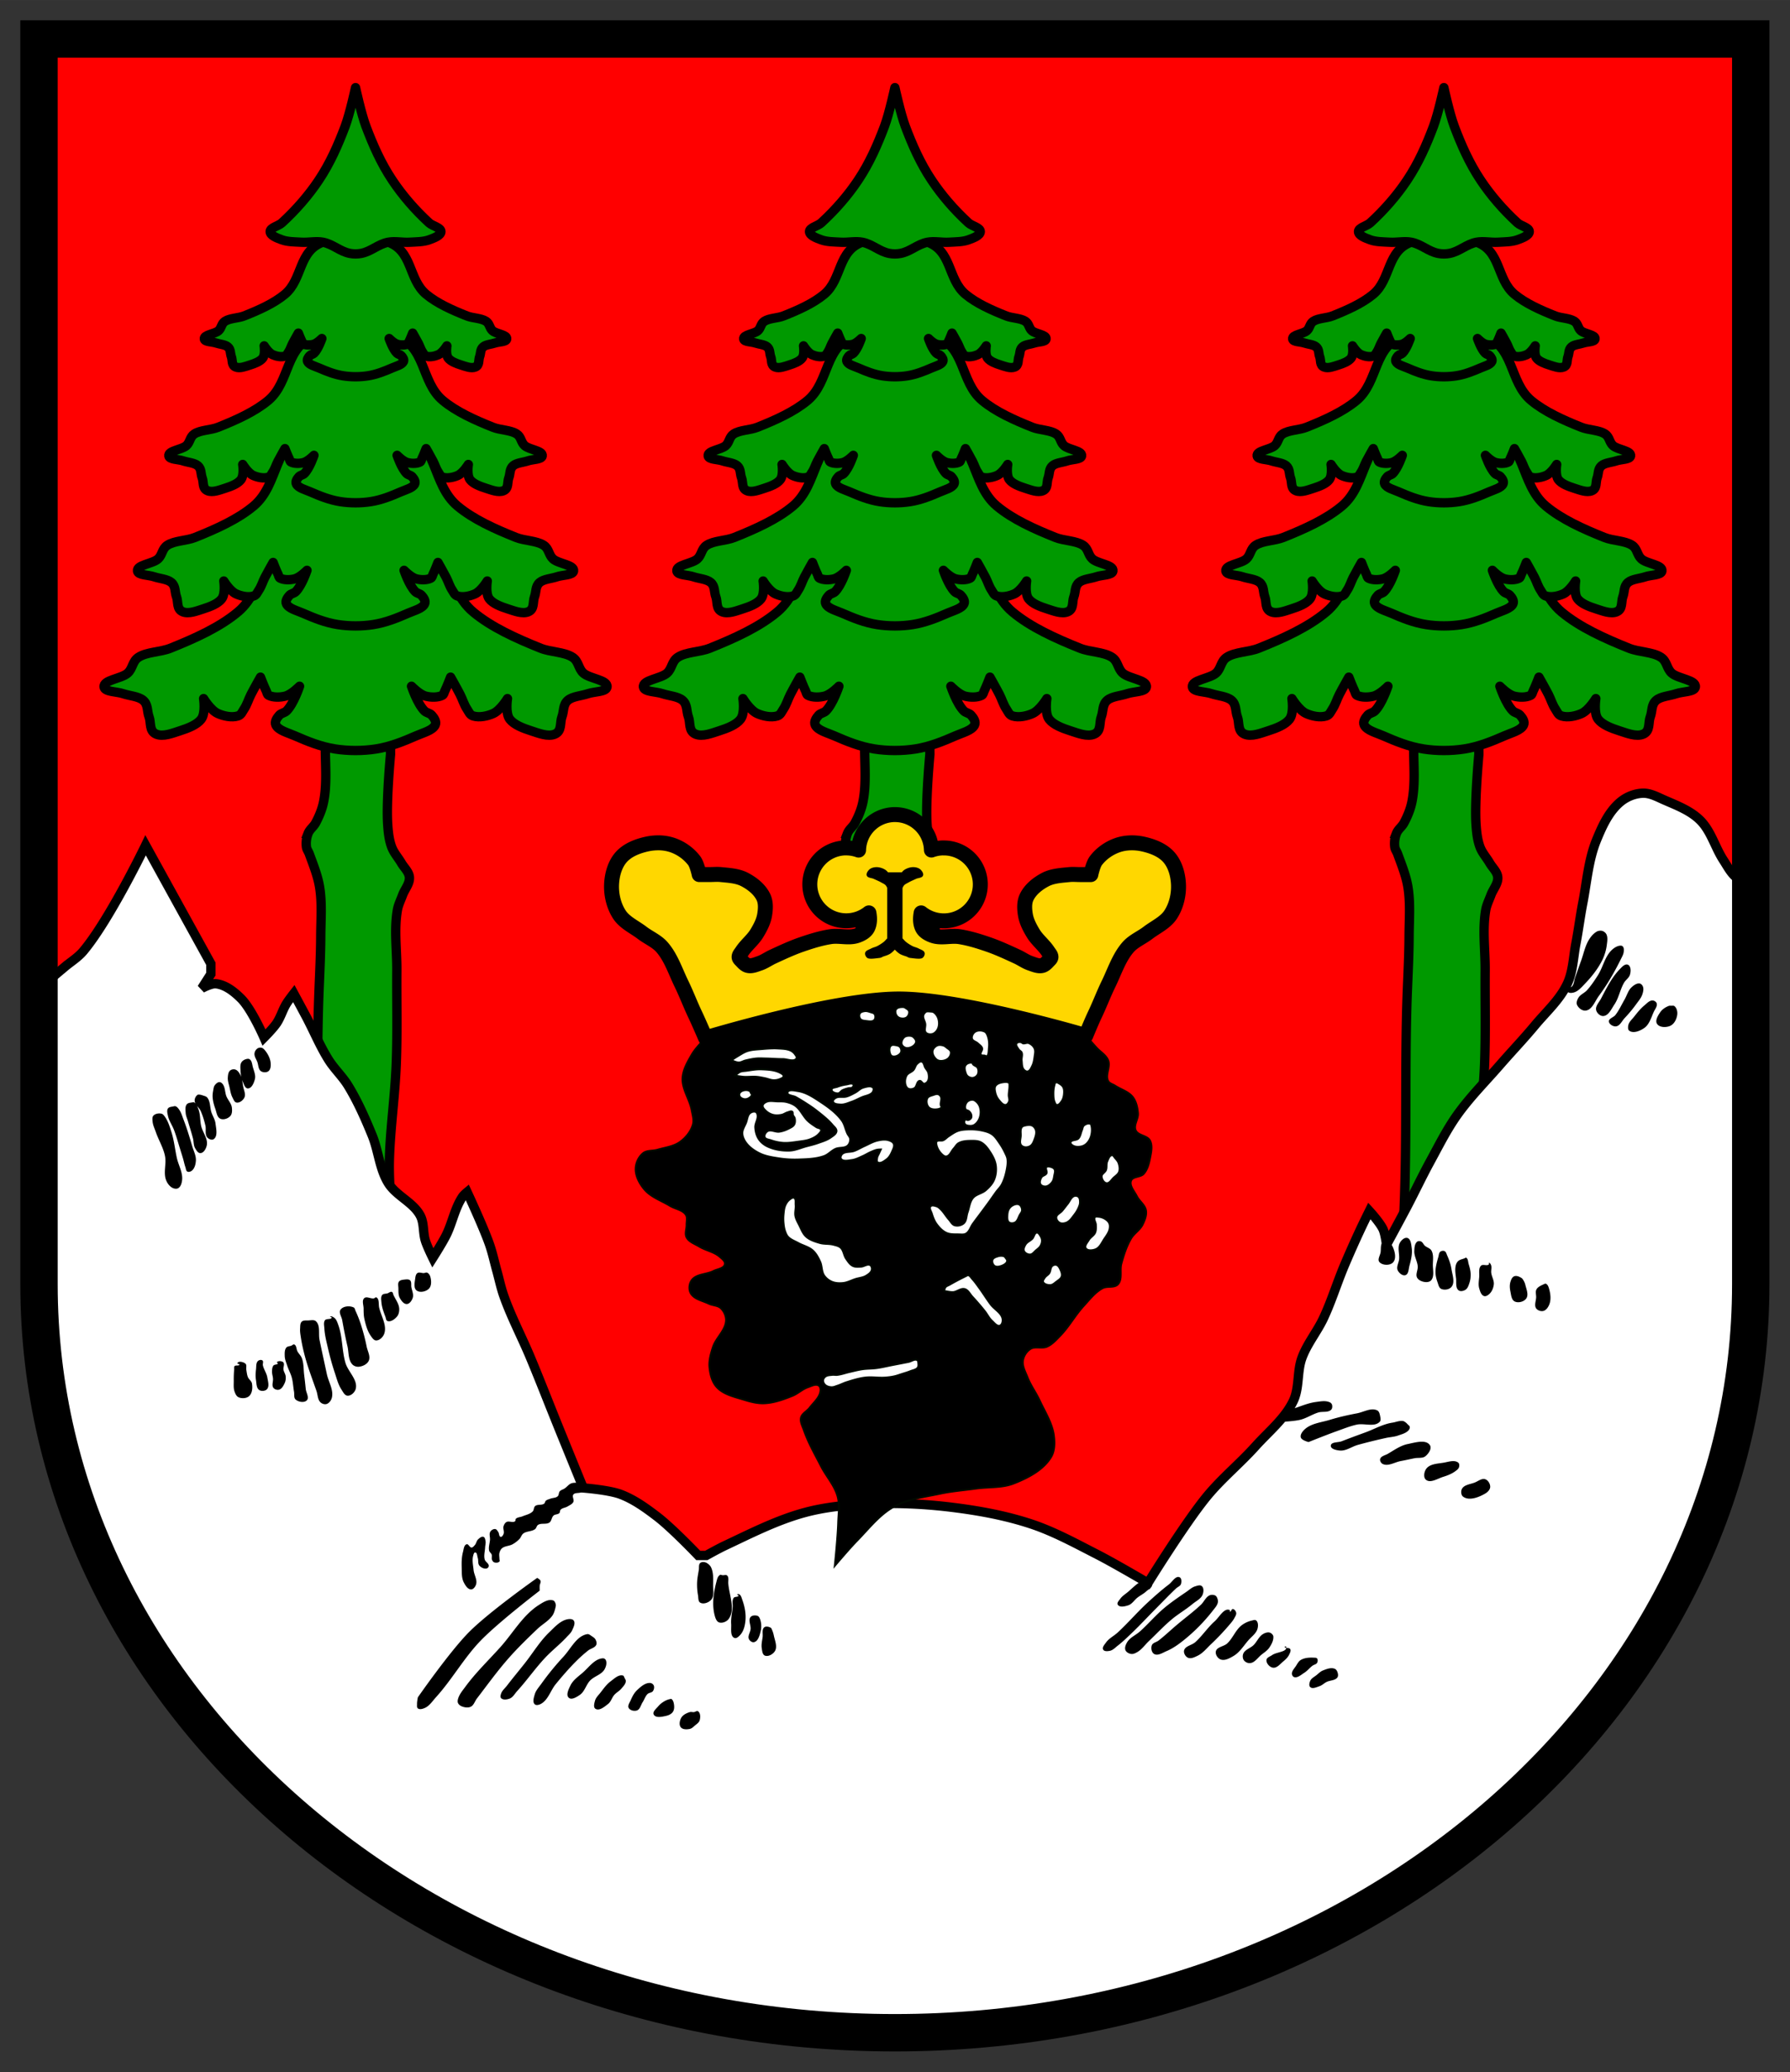
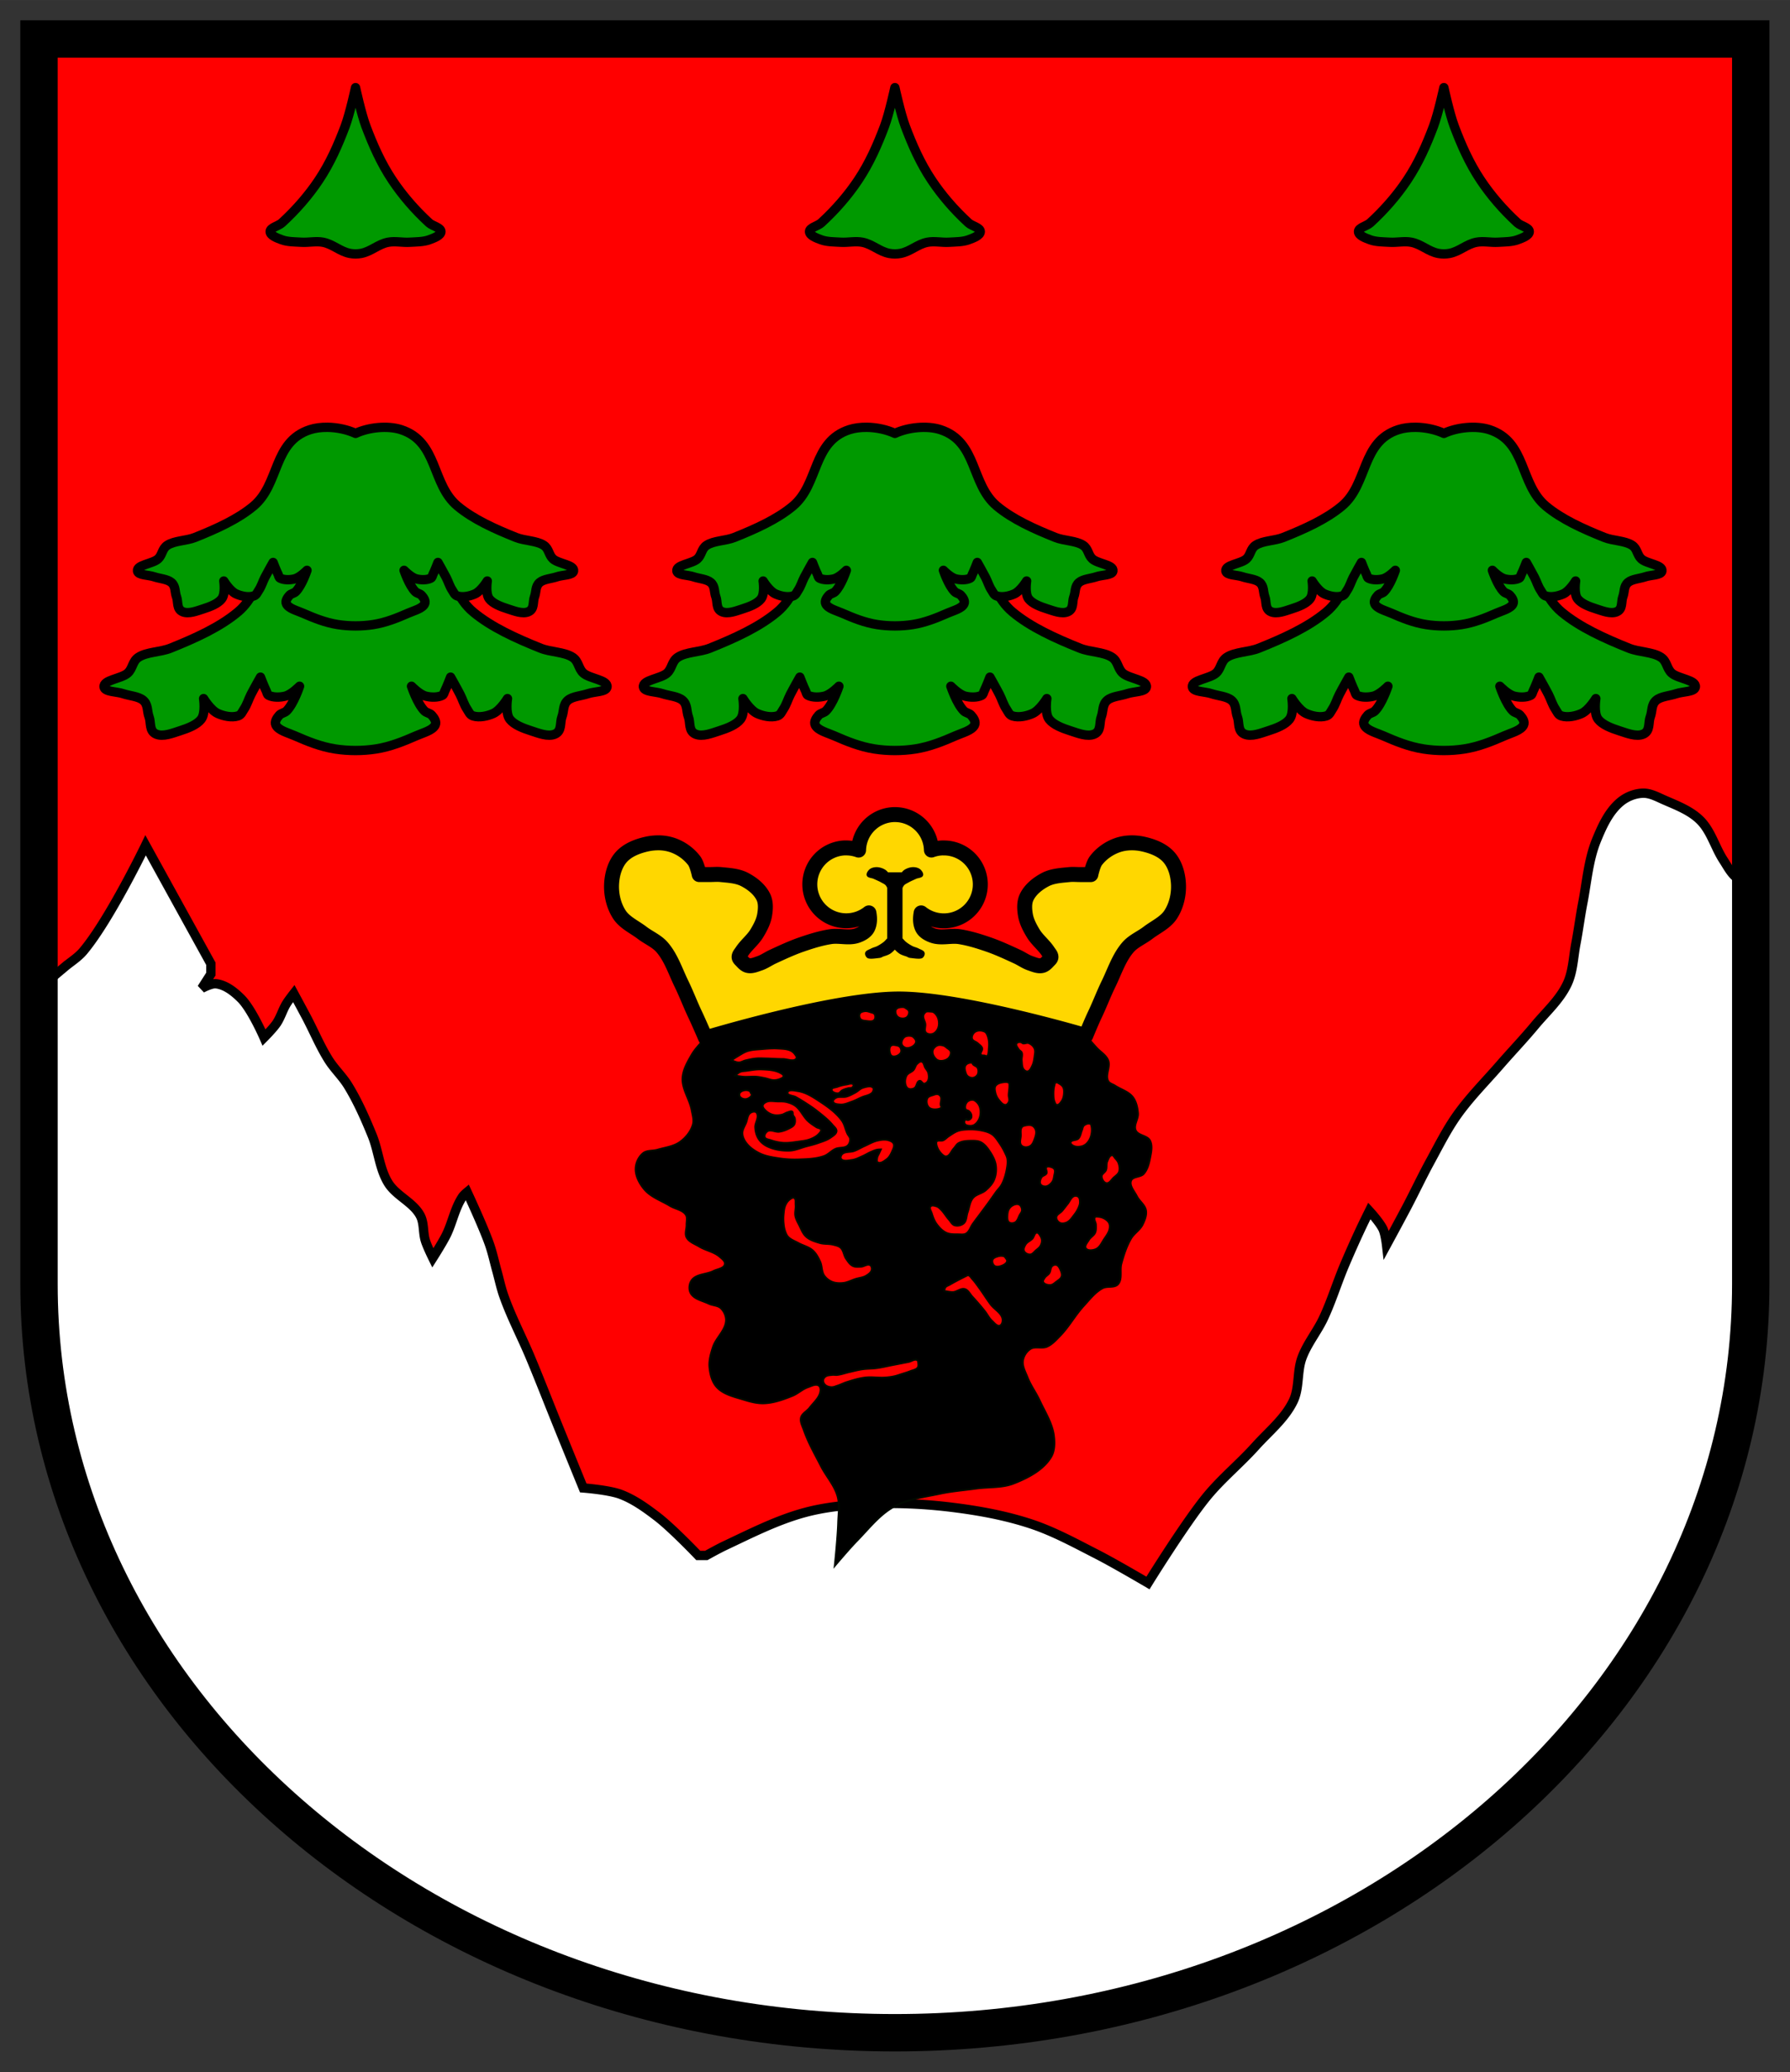
<svg xmlns="http://www.w3.org/2000/svg" xmlns:xlink="http://www.w3.org/1999/xlink" width="440.703" height="510" viewBox="0 0 116.604 134.938">
  <rect x="0" y="0" width="116.604" height="134.938" fill="#333333" stroke="none" />
  <path d="M2.646 2.646v176.292c0 58.525 54.265 105.964 121.201 105.964 66.939 0 121.202-47.439 121.202-105.964V2.646H2.643" fill="red" style="stroke-width:.265" transform="translate(1.324 1.322) scale(.46)" />
  <g transform="translate(1.324 1.322) scale(.46)">
    <g id="a">
-       <path d="M119.246 87.227c-2.31 4.643.35 10.369.324 15.555-.013 2.62.269 5.288-.243 7.858-.208 1.048-.628 2.057-1.134 2.998-.284.528-.834.9-1.053 1.459a3.948 3.948 0 0 0-.244 1.944c.048.348.286.642.406.972.559 1.542 1.193 3.08 1.458 4.7.375 2.292.172 4.644.162 6.967-.015 3.35-.232 6.697-.324 10.046-.327 11.854.181 23.748-.81 35.567-.235 2.801-2.42 5.805-1.216 8.345.54 1.138 1.987 1.82 3.24 1.945 2.398.237 5.19-.644 6.806-2.43 2.035-2.25 1.84-5.82 2.188-8.832.5-4.32-.291-8.697-.162-13.044.134-4.519.796-9.011.972-13.53.172-4.399.047-8.803.081-13.206.023-2.863-.407-5.767.081-8.588.127-.732.474-1.409.73-2.106.309-.843 1.035-1.616.972-2.512-.055-.771-.744-1.357-1.134-2.025-.446-.764-1.067-1.44-1.378-2.269-.385-1.026-.494-2.146-.567-3.24-.218-3.29.405-9.885.405-9.885l-.162-17.986s-2.868-1.78-4.456-1.701c-.965.048-1.766.796-2.592 1.296-.827.502-1.919.836-2.35 1.701z" style="fill:#090;stroke:#000;stroke-width:1.323" />
      <path d="M119.252 70.864c-1.008-.012-1.982.11-2.828.384-6.104 1.974-4.928 8.91-9.232 12.513-2.576 2.157-6.071 3.735-9.562 5.134-1.413.567-3.345.508-4.53 1.288-.854.563-.79 1.577-1.506 2.227-.893.811-3.53.972-3.354 1.987.12.691 1.781.625 2.681.93.946.319 2.185.372 2.853.937.732.621.535 1.562.833 2.337.316.822-.027 2.014 1.016 2.457.974.414 2.318-.138 3.355-.47 1.16-.369 2.406-.855 3.011-1.637.667-.86.343-2.925.343-2.925s.995 1.645 2.008 2.106c.808.368 1.97.624 2.853.35.482-.15.62-.597.845-.93.452-.668.647-1.41 1.004-2.106.423-.825 1.347-2.457 1.347-2.457s.508 1.335.832 1.987c.099.198.088.465.33.589.635.322 1.616.302 2.352.11.889-.23 2.02-1.398 2.02-1.398s-.82 2.488-1.849 3.505c-.252.25-.772.323-1.004.58-.368.408-.72.95-.502 1.408.365.762 1.706 1.09 2.681 1.518 1.78.779 3.655 1.549 5.705 1.868 1.884.293 3.907.293 5.791 0 2.05-.32 3.926-1.09 5.705-1.868.976-.428 2.316-.756 2.68-1.518.22-.458-.133-1-.501-1.408-.232-.257-.752-.331-1.004-.58-1.03-1.017-1.849-3.505-1.849-3.505s1.119 1.167 2.008 1.398c.735.192 1.717.212 2.35-.11.244-.124.245-.39.344-.589.324-.652.832-1.987.832-1.987s.924 1.632 1.347 2.457c.357.696.552 1.438 1.004 2.106.225.334.363.78.845.93.882.274 2.044.018 2.853-.35 1.013-.46 2.008-2.106 2.008-2.106s-.336 2.065.33 2.925c.606.782 1.865 1.268 3.024 1.638 1.037.331 2.381.883 3.355.469 1.043-.443.688-1.635 1.004-2.457.298-.775.113-1.716.845-2.337.667-.565 1.908-.618 2.853-.938.9-.304 2.561-.238 2.681-.93.177-1.015-2.461-1.175-3.354-1.986-.716-.65-.652-1.664-1.506-2.227-1.185-.78-3.117-.721-4.53-1.288-3.49-1.399-6.986-2.977-9.562-5.134-4.304-3.603-3.129-10.54-9.232-12.513-2.196-.71-5.294-.379-7.42.614h-.012c-1.306-.61-2.983-.978-4.59-.997z" fill="#090" stroke="#000" stroke-linejoin="round" stroke-width="1.323" />
      <path d="M119.863 57.619c-.874-.011-1.72.095-2.453.331-5.292 1.707-4.272 7.706-8.004 10.822-2.233 1.865-5.264 3.23-8.29 4.44-1.226.49-2.901.44-3.928 1.115-.741.487-.686 1.363-1.306 1.925-.775.702-3.062.841-2.909 1.72.104.597 1.544.54 2.325.803.82.277 1.895.323 2.473.812.635.536.464 1.35.722 2.02.274.712-.023 1.742.881 2.126.845.357 2.01-.12 2.909-.406 1.005-.32 2.085-.74 2.611-1.417.578-.743.298-2.53.298-2.53s.862 1.423 1.74 1.822c.701.318 1.71.54 2.474.303.418-.13.537-.517.732-.804.393-.579.562-1.22.87-1.823.367-.713 1.169-2.124 1.169-2.124s.44 1.154.722 1.719c.085.171.075.402.286.509.55.279 1.4.26 2.038.096.772-.2 1.752-1.21 1.752-1.21s-.71 2.152-1.603 3.032c-.218.215-.669.279-.87.501-.32.354-.625.822-.436 1.218.316.659 1.479.943 2.325 1.313 1.543.674 3.169 1.34 4.947 1.615 1.633.254 3.387.254 5.021 0 1.778-.276 3.403-.941 4.946-1.615.847-.37 2.01-.654 2.325-1.313.19-.396-.116-.864-.435-1.218-.201-.222-.652-.286-.87-.501-.893-.88-1.604-3.032-1.604-3.032s.97 1.01 1.741 1.21c.638.165 1.49.183 2.039-.096.21-.107.212-.338.297-.51.281-.564.722-1.718.722-1.718s.801 1.411 1.168 2.124c.31.603.478 1.244.87 1.823.195.287.315.674.733.804.765.236 1.772.015 2.473-.303.878-.399 1.741-1.822 1.741-1.822s-.29 1.787.287 2.53c.525.677 1.616 1.097 2.622 1.417.9.286 2.064.763 2.909.406.904-.384.596-1.414.87-2.125.259-.671.098-1.484.733-2.021.578-.49 1.654-.535 2.473-.812.78-.263 2.22-.205 2.325-.804.153-.878-2.134-1.017-2.91-1.719-.62-.562-.564-1.438-1.305-1.925-1.027-.675-2.702-.624-3.928-1.114-3.027-1.21-6.058-2.576-8.29-4.441-3.733-3.116-2.714-9.115-8.005-10.822-1.904-.614-4.59-.328-6.432.531h-.01c-1.134-.528-2.588-.846-3.98-.863z" fill="#090" stroke="#000" stroke-linejoin="round" stroke-width="1.323" />
-       <path d="M120.435 44.304c-.748-.01-1.471.081-2.1.283-4.532 1.457-3.659 6.577-6.854 9.237-1.913 1.592-4.508 2.758-7.1 3.79-1.05.419-2.485.375-3.364.951-.634.416-.586 1.165-1.118 1.644-.663.599-2.622.718-2.49 1.467.089.511 1.322.462 1.99.686.702.236 1.623.276 2.118.693.544.458.397 1.153.619 1.725.234.607-.02 1.486.754 1.814.723.305 1.72-.102 2.491-.346.861-.273 1.787-.632 2.236-1.21.495-.634.255-2.16.255-2.16s.739 1.215 1.49 1.556c.6.271 1.464.46 2.119.258.358-.11.46-.44.627-.686.336-.494.48-1.042.745-1.555.314-.61 1-1.814 1-1.814s.378.986.619 1.467c.073.147.064.343.245.435.47.238 1.2.223 1.745.082.66-.171 1.5-1.033 1.5-1.033s-.608 1.836-1.372 2.588c-.187.183-.573.238-.746.428-.273.301-.535.701-.372 1.039.27.563 1.266.805 1.99 1.12 1.321.576 2.714 1.144 4.237 1.38 1.398.216 2.9.216 4.3 0 1.521-.236 2.914-.804 4.236-1.38.725-.315 1.72-.558 1.99-1.12.163-.338-.1-.738-.372-1.039-.173-.19-.559-.245-.746-.428-.763-.751-1.372-2.588-1.372-2.588s.83.862 1.49 1.033c.547.14 1.275.156 1.746-.082.18-.092.182-.288.255-.435.24-.481.618-1.467.618-1.467s.686 1.205 1 1.814c.265.513.41 1.061.745 1.555.167.245.27.576.627.686.655.202 1.519.014 2.119-.258.752-.34 1.49-1.555 1.49-1.555s-.249 1.524.246 2.16c.45.577 1.384.936 2.245 1.209.77.244 1.768.651 2.49.346.775-.327.512-1.207.746-1.814.222-.572.084-1.267.627-1.725.496-.417 1.417-.457 2.118-.693.669-.224 1.903-.175 1.991-.686.131-.75-1.827-.868-2.49-1.467-.532-.48-.484-1.228-1.119-1.644-.88-.576-2.314-.532-3.363-.95-2.592-1.033-5.187-2.199-7.1-3.791-3.196-2.66-2.323-7.78-6.854-9.237-1.631-.525-3.931-.28-5.51.453h-.009c-.97-.45-2.215-.722-3.409-.737z" fill="#090" stroke="#000" stroke-linejoin="round" stroke-width="1.323" />
-       <path d="M121.085 31.125c-.606-.007-1.192.066-1.7.229-3.67 1.173-2.963 5.297-5.552 7.441-1.548 1.282-3.65 2.222-5.749 3.053-.85.337-2.011.302-2.724.766-.513.335-.475.938-.905 1.325-.537.482-2.123.578-2.017 1.181.072.412 1.07.372 1.612.553.57.19 1.314.222 1.715.558.44.37.321.929.5 1.39.19.49-.015 1.198.612 1.46.585.247 1.393-.081 2.017-.278.697-.22 1.446-.509 1.81-.974.401-.511.207-1.74.207-1.74s.598.979 1.207 1.253c.486.219 1.185.37 1.715.208.29-.089.373-.355.508-.553.272-.398.39-.839.603-1.253.255-.49.81-1.46.81-1.46s.306.794.501 1.181c.06.118.053.277.199.35.382.192.97.18 1.413.067.535-.138 1.215-.831 1.215-.831s-.493 1.48-1.112 2.084c-.15.148-.464.192-.603.345-.221.243-.434.565-.302.837.22.453 1.025.649 1.612.903 1.07.464 2.197.921 3.43 1.111 1.133.174 2.35.174 3.482 0 1.233-.19 2.36-.647 3.43-1.11.587-.255 1.393-.45 1.612-.904.132-.272-.08-.594-.301-.837-.14-.153-.453-.197-.604-.345-.62-.605-1.112-2.085-1.112-2.085s.673.695 1.207.832c.443.113 1.033.125 1.414-.067.146-.073.147-.232.206-.35.195-.387.5-1.181.5-1.181s.556.97.81 1.46c.215.414.332.855.604 1.253.135.198.218.464.508.553.53.163 1.23.01 1.715-.208.61-.274 1.207-1.253 1.207-1.253s-.201 1.229.199 1.74c.364.465 1.121.754 1.819.974.623.197 1.431.525 2.017.279.627-.264.413-.972.603-1.46.18-.462.068-1.022.508-1.39.401-.337 1.148-.368 1.715-.559.541-.18 1.54-.141 1.612-.553.106-.603-1.48-.699-2.017-1.181-.43-.387-.392-.99-.905-1.325-.712-.464-1.874-.429-2.724-.765-2.099-.833-4.201-1.771-5.75-3.054-2.588-2.143-1.88-6.268-5.55-7.441-1.322-.423-3.184-.226-4.462.365h-.007c-.786-.364-1.794-.582-2.76-.594z" fill="#090" stroke="#000" stroke-linejoin="round" stroke-width="1.323" />
      <path d="M123.85 9.531s-.798 3.689-1.477 5.49c-.98 2.595-2.106 5.179-3.73 7.612-1.42 2.13-3.185 4.169-5.22 6.04-.49.452-1.675.676-1.664 1.243.011.55.968.908 1.664 1.162.827.3 1.825.284 2.754.34 1.014.063 2.073-.187 3.055 0 1.431.274 2.4 1.31 3.83 1.583.507.097 1.07.097 1.578 0 1.43-.273 2.399-1.309 3.83-1.582.977-.187 2.03.062 3.04 0 .928-.057 1.926-.041 2.754-.34.699-.254 1.667-.613 1.678-1.163.011-.567-1.188-.791-1.678-1.243-2.036-1.871-3.786-3.91-5.207-6.04-1.623-2.432-2.75-5.017-3.73-7.613-.679-1.8-1.477-5.489-1.477-5.489z" fill="#090" stroke="#000" stroke-linecap="round" stroke-linejoin="round" stroke-width="1.323" />
    </g>
    <use xlink:href="#a" width="100%" height="100%" transform="translate(77.744)" />
    <use xlink:href="#a" transform="translate(-76.379)" width="100%" height="100%" />
  </g>
  <path d="M229.77 109.42c-1.128.034-2.289.498-3.16 1.215-1.649 1.36-2.598 3.453-3.406 5.432-1.148 2.816-1.364 5.928-1.943 8.913-.37 1.908-.61 3.839-.976 5.747-.364 1.899-.398 3.92-1.215 5.672-1.058 2.267-3.015 3.995-4.614 5.92-1.59 1.913-3.313 3.712-4.944 5.588-2.048 2.357-4.276 4.578-6.078 7.127-1.46 2.065-2.591 4.345-3.803 6.565-1.134 2.078-2.14 4.222-3.24 6.317-.957 1.82-2.92 5.432-2.92 5.432s-.175-1.511-.487-2.19c-.452-.983-1.943-2.597-1.943-2.597s-.88 1.779-1.298 2.679a150.392 150.392 0 0 0-2.266 5.101c-1.023 2.438-1.8 4.98-2.918 7.375-.91 1.949-2.344 3.65-3.076 5.672-.703 1.943-.323 4.214-1.215 6.077-1.202 2.508-3.49 4.333-5.35 6.4-2.235 2.486-4.861 4.617-6.97 7.21-3.09 3.8-8.26 12.155-8.26 12.155s-4.755-2.798-7.21-4.052c-3.047-1.556-6.072-3.222-9.319-4.3-3.59-1.19-7.35-1.878-11.104-2.347-3.995-.5-8.049-.68-12.071-.488-2.993.142-6.014.432-8.905 1.215-3.951 1.069-7.64 2.962-11.344 4.705-.886.416-2.596 1.372-2.596 1.372h-1.133s-3.704-3.885-5.829-5.506c-1.61-1.23-3.294-2.45-5.192-3.159-1.668-.623-5.267-.893-5.267-.893s-2.38-5.829-3.563-8.747c-1.302-3.211-2.552-6.443-3.887-9.64-1.234-2.96-2.745-5.807-3.811-8.831-.401-1.138-.644-2.326-.967-3.49-.353-1.267-.622-2.561-1.059-3.803-.887-2.523-3.158-7.375-3.158-7.375s-.475.393-.645.645c-1.118 1.656-1.447 3.733-2.348 5.515-.553 1.091-1.868 3.159-1.868 3.159s-.786-1.59-1.05-2.431c-.364-1.157-.159-2.493-.728-3.564-1.014-1.906-3.41-2.782-4.54-4.622-1.238-2.015-1.372-4.532-2.266-6.722-.986-2.414-2.046-4.819-3.406-7.044-.794-1.3-1.94-2.358-2.754-3.646-1.218-1.931-2.091-4.06-3.158-6.078a512.556 512.556 0 0 0-1.786-3.323s-.74.943-1.05 1.455c-.532.878-.808 1.901-1.381 2.753-.502.745-1.778 2.026-1.778 2.026s-1.736-3.998-3.24-5.507c-.976-.977-2.193-1.955-3.564-2.109-.706-.078-2.026.654-2.026.654l1.298-2.026v-1.463l-9.244-16.767s-5.095 10.554-8.83 14.99c-.752.893-1.779 1.513-2.67 2.266a1644.237 1644.237 0 0 1-3.597 3.018v41.87c0 58.525 54.266 105.964 121.202 105.964 66.939 0 121.201-47.44 121.201-105.965v-56.487c-1.08-.597-1.542-.653-2.158-1.2-.723-.64-1.174-1.538-1.703-2.347-1.197-1.834-1.755-4.136-3.315-5.672-1.371-1.35-3.263-2.069-5.027-2.836-.987-.43-2.001-1.009-3.076-.976z" stroke="#000" stroke-width="1.323" style="fill:#fff" transform="translate(1.324 1.322) scale(.46)" />
-   <path d="M78.419 207.05a1.275 1.275 0 0 0-.455.099c-.337.16-.569.484-.877.694-.221.152-.518.203-.694.406-.166.19-.104.529-.29.702-.27.252-.706.213-1.05.348-.217.085-.464.132-.636.29-.115.104-.109.31-.232.404-.35.27-.944.061-1.281.348-.213.18-.152.562-.348.76-.376.384-.96.484-1.455.695-.303.129-.697.11-.926.347-.085.088-.02.272-.116.348-.32.255-.87-.092-1.223.115-.206.12-.335.36-.406.588-.109.35.14.76 0 1.1-.073.176-.216.435-.405.404-.255-.041-.195-.484-.347-.694-.112-.155-.217-.374-.405-.405-.258-.043-.56.128-.703.347-.212.323-.034.772-.058 1.158-.032.524-.249 1.063-.116 1.57.054.202.28.324.348.522.083.24-.04.525.058.76.058.141.154.294.297.348.238.088.587.076.753-.116.075-.088 0-.232 0-.348 0-.292-.072-.593 0-.876.06-.234.165-.478.347-.637.407-.355 1.042-.314 1.513-.579a4.185 4.185 0 0 0 .984-.76c.21-.222.28-.565.521-.753.474-.37 1.214-.267 1.687-.636.187-.147.207-.455.405-.588.462-.308 1.178-.022 1.629-.347.309-.222.292-.733.579-.984.222-.195.614-.133.818-.347.116-.121.06-.348.174-.471.245-.268.675-.274.984-.464.294-.18.667-.326.818-.636.153-.312-.204-.761 0-1.042.263-.36.946-.11 1.274-.414.184-.17.368-.456.29-.694-.106-.32-.547-.42-.869-.521-.187-.059-.391-.056-.587-.041m-12.832 7.648c-.26-.092-.548.16-.752.347-.233.212-.263.583-.472.819-.127.144-.27.341-.463.347-.278.008-.426-.537-.694-.463-.391.108-.416.708-.521 1.1-.188.694-.201 1.43-.182 2.15.02.722-.032 1.505.297 2.149.22.427.563 1 1.042.992.33-.005.596-.388.695-.703.207-.655-.28-1.35-.348-2.034-.066-.675-.235-1.379-.057-2.034.047-.175.107-.474.289-.463.28.017.267.496.356.761.118.355-.011.814.231 1.1.241.284.681.498 1.042.405a.42.42 0 0 0 .29-.348c.024-.363-.485-.574-.58-.926-.145-.543.031-1.125.059-1.687.014-.309.118-.622.057-.926-.042-.213-.083-.514-.289-.587m7.607 5.813s-6.753 4.753-9.649 7.667c-2.76 2.777-7.251 9.241-7.251 9.241s-.125.616-.116.926c.006.216-.054.504.116.637.258.203.683.074.984-.058.664-.29 1.083-.968 1.57-1.505 2.292-2.52 3.967-5.57 6.334-8.02 2.54-2.628 8.368-7.085 8.368-7.085s-.02-.47 0-.703c.019-.234.195-.474.115-.694-.07-.195-.47-.405-.47-.405m2.265 3.19c-.672-.234-1.435.262-2.034.646-2.273 1.453-3.654 3.971-5.457 5.978-1.66 1.847-3.466 3.578-4.936 5.58-.402.547-.869 1.09-1.05 1.744-.052.186-.08.403 0 .58.095.211.305.375.52.462.397.161.895.24 1.282.058.436-.206.575-.775.868-1.158 1.472-1.916 2.885-3.883 4.482-5.696 1.293-1.469 2.7-2.836 4.117-4.184.677-.643 1.557-1.096 2.092-1.86.214-.306.325-.679.414-1.042.045-.188.105-.39.058-.579-.052-.206-.155-.459-.356-.529m1.976 2.679c-1 .223-1.756 1.086-2.497 1.794-1.375 1.313-2.356 2.984-3.539 4.473-.833 1.049-1.69 2.079-2.505 3.142-.277.361-.668.667-.81 1.1-.068.204-.149.489 0 .645.281.295.843.205 1.223.058.46-.18.71-.687 1.042-1.05 1.381-1.513 2.554-3.21 3.953-4.705.971-1.04 2.112-1.913 3.075-2.96.272-.296.596-.569.76-.934.194-.428.502-1.005.232-1.39-.181-.259-.625-.242-.934-.173m2.853 2.092c-1.527.255-2.32 2.058-3.374 3.19a38.602 38.602 0 0 0-3.133 3.837c-.344.48-.773.937-.935 1.505-.127.448-.34 1.079 0 1.397.214.2.62.082.877-.058 1.021-.553 1.356-1.887 2.092-2.786.92-1.126 1.874-2.229 2.902-3.258a19.969 19.969 0 0 1 1.687-1.505c.37-.294.972-.383 1.157-.818.1-.234.006-.53-.116-.753-.11-.204-.326-.336-.52-.463-.196-.127-.407-.328-.637-.29m2.207 3.424c-1.166.058-1.968 1.271-2.852 2.034-.632.545-1.372 1.052-1.737 1.803-.256.528-.678 1.354-.24 1.744.404.36 1.126-.1 1.572-.405.687-.471.876-1.434 1.455-2.034.594-.617 1.608-.828 2.034-1.571.224-.39.374-.936.174-1.34a.458.458 0 0 0-.405-.231m2.844 2.439c-.62-.173-1.23.435-1.745.819-.583.432-1.008 1.048-1.455 1.62-.275.352-.632.678-.752 1.108-.105.372-.268.947.057 1.158.54.35 1.298-.295 1.803-.695.403-.319.528-.888.868-1.273.292-.331.709-.539.992-.877.262-.312.597-.637.637-1.042.016-.166-.098-.322-.174-.47-.063-.125-.097-.31-.231-.348m3.836 1.05c-.71-.028-1.345.552-1.86 1.042-.398.379-.658.892-.876 1.397-.15.348-.474.769-.29 1.1.198.354.782.488 1.166.355.447-.155.553-.768.81-1.166.247-.38.374-.852.703-1.165.206-.197.59-.172.753-.405.156-.224.227-.562.115-.81a.635.635 0 0 0-.52-.348m2.926 2.265a2.635 2.635 0 0 0-.835.29c-.35.194-.678.445-.935.752-.283.34-.844.775-.636 1.166.283.535 1.215.312 1.802.174.355-.084.734-.27.927-.58.205-.331.193-.782.115-1.165-.048-.237-.139-.513-.347-.637-.026-.015-.061-.005-.091 0m3.87 1.745c-.163-.11-.384.096-.58.116-.194.02-.4-.057-.587 0-.465.141-.976.386-1.215.81-.22.39-.337.99-.058 1.34.27.337.85.318 1.273.231.275-.056.49-.28.703-.463.261-.223.6-.43.695-.76.119-.415.125-1.031-.232-1.274m-38.366-62.095c-.144-.06-.308.048-.463.058-.303.018-.658-.17-.91 0-.231.156-.277.5-.314.777-.075.561-.25 1.342.198 1.687.467.357 1.337.165 1.745-.257.395-.406.352-1.141.199-1.686-.067-.237-.228-.486-.455-.58m-3.183.977c-.283.028-.629.064-.802.289-.187.243-.09.61-.083.918.013.47-.027.985.199 1.397.21.386.561.883 1 .86.405-.021.71-.5.835-.885.158-.486-.119-1.016-.198-1.521-.05-.316.056-.72-.174-.943-.188-.182-.516-.142-.777-.116m-1.803 1.753c-.202-.085-.419.133-.628.199-.248.077-.578.031-.744.231-.215.259-.141.666-.116 1 .054.721.316 1.416.57 2.092.078.207.082.522.29.595.467.166 1.028-.25 1.347-.628.255-.301.34-.747.315-1.141-.046-.684-.513-1.272-.802-1.893-.072-.155-.075-.39-.231-.455m-2.208.769c-.11-.054-.219.117-.34.14-.449.085-1.035-.335-1.372-.025-.359.332-.094.975-.09 1.464.003.497.006 1.002.115 1.488.188.837.421 1.706.918 2.405.188.265.42.627.744.628.494 0 .974-.478 1.141-.942.425-1.18-.425-2.475-.71-3.696-.116-.493.049-1.242-.406-1.464m-3.207 1.43c-.565-.275-1.493-.196-1.86.315-.288.401.145.977.232 1.463.222 1.237.458 2.472.744 3.696.203.867.088 1.922.687 2.58.22.241.592.368.917.339.542-.049 1.17-.337 1.406-.827.297-.617-.154-1.363-.29-2.034a27.96 27.96 0 0 0-.826-3.15 16.92 16.92 0 0 0-.744-1.893c-.079-.168-.099-.407-.265-.488m-3.324 1.323c-.022.07.206.008.207.082.004.345-.75.125-.951.405-.228.32-.104.783-.083 1.175.053.948.3 1.877.513 2.803.272 1.18.59 2.35.976 3.497.264.787.463 1.62.918 2.315.229.35.466.875.884.893.503.022 1.028-.488 1.15-.976.32-1.285-1.096-2.423-1.464-3.696-.501-1.734-.39-3.625-1-5.323-.133-.37-.258-.794-.57-1.033-.158-.12-.519-.33-.58-.14m-3.092.512c-.319.012-.711-.047-.942.173-.247.237-.207.66-.232 1-.027.373.036.748.091 1.117.151 1.016.38 2.02.654 3.01.439 1.592 1.039 3.135 1.579 4.696.185.536.154 1.219.57 1.603.218.202.577.322.86.232.37-.117.651-.517.745-.893.274-1.108-.474-2.233-.712-3.349-.343-1.612-.704-3.221-1.033-4.836-.18-.878.147-2.032-.513-2.638-.263-.242-.71-.13-1.066-.116m-2 3.407c-.144-.057-.287.117-.43.173-.228.089-.53.07-.687.257-.27.32-.246.814-.232 1.231.017.456.208.89.348 1.323.186.582.495 1.122.653 1.712.172.644.195 1.32.314 1.976.069.377-.056.873.232 1.124.397.348 1.21.486 1.58.108.374-.385-.095-1.069-.15-1.603a91.902 91.902 0 0 0-.223-1.977c-.099-.792-.046-1.624-.323-2.373-.134-.363-.441-.636-.628-.975-.173-.314-.12-.844-.455-.976m-4.498 2.265c-.16-.135-.469-.08-.628.058-.31.27-.24.791-.29 1.2-.06.51-.083 1.037 0 1.545.079.48.055 1.12.464 1.381.305.196.835.15 1.083-.116.377-.405.145-1.114.058-1.661-.096-.603-.497-1.124-.629-1.72-.05-.224.118-.54-.058-.687m2.919.232c-.224-.193-.841-.21-.885.083-.008.05.137.007.14.058.014.239-.481.158-.628.347-.162.21-.183.505-.198.769-.022.355.109.704.14 1.058.039.44-.21.973.058 1.323.17.223.532.334.802.257.396-.114.63-.568.801-.943.129-.282.167-.61.14-.918-.027-.333-.252-.623-.313-.95-.067-.356.216-.848-.058-1.084m-6.474.165c-.033.108.301.062.29.174-.027.24-.535.045-.687.231-.097.119-.045.303-.058.455-.042.514-.067 1.03-.058 1.546.01.536-.066 1.1.116 1.604.11.308.27.668.57.801.456.204 1.116.167 1.488-.165.454-.405.508-1.179.405-1.778-.06-.356-.442-.583-.578-.917-.134-.327-.163-.687-.224-1.034-.05-.285.097-.664-.116-.86-.282-.26-1.037-.425-1.149-.058m3.4-44.678a.752.752 0 0 0-.571.116 1.013 1.013 0 0 0-.405.686c-.047.43.257.826.405 1.232.157.435.13 1.03.512 1.29.292.198.778.214 1.059 0 .314-.239.345-.748.314-1.141-.052-.67-.401-1.317-.827-1.836-.127-.154-.293-.305-.488-.347m-2.232 1.637c-.24.08-.48.235-.604.455-.192.343-.136.781-.116 1.174.027.525.098 1.066.315 1.546.163.363.322.951.72.951.552 0 .868-.785 1-1.323.133-.545-.128-1.12-.282-1.661-.112-.395-.122-.912-.463-1.142-.157-.106-.39-.06-.57 0m-1.464 1.456c-.241-.074-.555-.02-.744.149-.255.227-.29.634-.314.975-.032.452.13.898.232 1.34.116.506.19 1.036.43 1.496.14.27.27.662.57.712.435.072.926-.313 1.116-.712.225-.47-.08-1.041-.173-1.554-.105-.579-.142-1.199-.43-1.712-.16-.283-.375-.599-.687-.694m-2.257 1.778c-.268.013-.503.245-.661.463-.134.184-.155.43-.199.653-.065.34-.115.688-.09 1.033.038.548.185 1.088.371 1.604.182.502.233 1.21.72 1.43.442.199 1.077-.016 1.405-.372.283-.307.281-.819.224-1.232-.08-.577-.554-1.03-.77-1.571-.226-.569-.16-1.277-.545-1.753-.11-.135-.281-.264-.455-.256m-2.894 1.77c-.07-.001-.151-.002-.207.04-.236.182-.406.504-.396.802.018.573.626.965.86 1.489.29.65.493 1.34.66 2.034.138.564-.111 1.292.282 1.72.208.225.64.397.893.223.616-.427.345-1.489.256-2.233-.066-.556-.405-1.046-.579-1.58-.223-.686-.129-1.53-.595-2.083-.144-.17-.393-.217-.603-.29-.185-.062-.376-.122-.57-.123m-.919 1.1c-.28.047-.625.06-.801.28-.265.332-.183.843-.15 1.266.032.394.214.76.323 1.14.234.815.504 1.619.711 2.44.113.445.062.948.29 1.348.173.303.42.737.769.71.475-.035.801-.648.893-1.115.185-.935-.593-1.815-.802-2.745-.172-.766-.096-1.59-.372-2.324-.139-.368-.284-.81-.628-1-.068-.037-.156-.013-.232 0m-2.405.546c-.092-.03-.195.003-.29.025-.267.06-.612.064-.768.29-.201.29-.071.712 0 1.057.146.711.606 1.321.86 2.001.34.91.594 1.851.884 2.779.135.429.272.858.397 1.29.114.39.187.791.323 1.174.078.218.074.531.281.636.202.102.49 0 .661-.149.381-.328.516-.904.546-1.405.042-.699-.325-1.362-.52-2.035-.37-1.272-.755-2.542-1.233-3.778-.191-.496-.337-1.027-.653-1.455-.128-.175-.282-.362-.488-.43m-1.976 1.058c-.383-.093-.884-.01-1.15.281-.18.2-.135.532-.115.802.04.529.29 1.02.463 1.521.39 1.131 1.043 2.179 1.29 3.349.238 1.131-.257 2.39.165 3.463.173.443.491.882.918 1.092.24.118.573.171.802.033.363-.22.501-.728.545-1.15.112-1.066-.51-2.08-.744-3.125-.264-1.19-.38-2.417-.744-3.58-.248-.792-.488-1.619-.976-2.29-.118-.163-.26-.35-.455-.397m76.746 63.473c-.17.002-.377.036-.488.166-.206.239-.117.623-.166.934-.09.58-.218 1.15-.24 1.736a8.607 8.607 0 0 0 .125 1.868c.066.362.001.872.322 1.05.464.258 1.187-.007 1.538-.405.47-.531.275-1.4.282-2.108.008-.829.066-1.72-.282-2.472-.116-.252-.335-.457-.57-.604a.983.983 0 0 0-.521-.165m2.431 1.802a.17.17 0 0 0-.083.025c-.345.188-.43.67-.529 1.05-.4 1.545-.636 3.246-.198 4.779.098.346.26.785.603.893.47.147 1.105-.122 1.38-.53.931-1.375.05-3.321-.082-4.977-.03-.38.115-.874-.165-1.133-.16-.146-.43-.022-.645-.04-.092-.009-.192-.066-.282-.067m2.522 2.729c-.077-.001-.167.027-.173.09-.008.079.202.038.198.116-.013.254-.538.125-.686.331-.27.375-.11.913-.157 1.373-.08.768-.259 1.544-.207 2.315.045.676-.171 1.705.447 1.984.308.14.674-.23.893-.488.452-.534.622-1.287.686-1.984.09-.98-.113-1.993-.447-2.918-.107-.297-.192-.701-.488-.81a.19.19 0 0 0-.066-.009m2.315 3.026c-.226.001-.454.067-.587.224-.366.432.048 1.138 0 1.703-.04.478-.438.977-.24 1.414.118.26.451.514.728.446.583-.142.792-.955.934-1.538.144-.591.111-1.265-.124-1.827-.062-.15-.169-.31-.322-.364a1.171 1.171 0 0 0-.389-.057m1.695 1.579a.557.557 0 0 0-.339.1c-.37.283-.181.917-.24 1.38-.066.524-.209 1.058-.124 1.58.062.375.091.911.447 1.05.484.188 1.157-.199 1.422-.646.38-.64-.02-1.502-.165-2.232a3.777 3.777 0 0 0-.282-.844c-.032-.071-.057-.165-.124-.206a1.178 1.178 0 0 0-.595-.182m118.076-98.517c-.17 0-.348.027-.496.108-.452.246-.812.659-1.092 1.091-.598.926-.793 2.057-1.174 3.092-.283.772-.546 1.551-.827 2.324-.16.439-.146.995-.487 1.314-.168.158-.544.001-.662.199-.095.16-.025.424.116.546.223.193.602.145.885.058.592-.184 1.032-.704 1.463-1.15.997-1.03 1.914-2.178 2.547-3.463a6.844 6.844 0 0 0 .628-2.175c.057-.465.14-.976-.05-1.405-.087-.198-.272-.353-.463-.455a.827.827 0 0 0-.388-.083m2.91 2.117c-.473-.021-.943.273-1.29.595-1.008.937-1.26 2.453-2 3.613-.47.736-.957 1.472-1.547 2.117-.361.394-.938.595-1.207 1.058-.167.287-.324.668-.199.976.188.46.74.895 1.232.835.92-.112 1.31-1.322 1.86-2.067 1.215-1.646 2.247-3.432 3.15-5.267.15-.303.328-.608.372-.943.034-.25.056-.541-.083-.752a.384.384 0 0 0-.289-.166m.802 2.662c-.378.011-.678.36-.943.628-1.167 1.19-1.921 2.734-2.696 4.209-.274.524-.827 1.063-.686 1.637.104.42.569.85 1 .827.756-.042 1.156-1.002 1.58-1.629.63-.935.804-2.117 1.372-3.092.234-.4.693-.673.827-1.117.12-.393.156-.88-.058-1.231a.485.485 0 0 0-.397-.232m1.836 2.696c-.418-.066-.838.25-1.15.537-.494.456-.661 1.171-1 1.753-.423.728-.772 1.509-1.29 2.174-.264.342-.955.487-.917.918.034.396.579.714.976.687.572-.04.863-.758 1.256-1.175a18.843 18.843 0 0 0 1.58-1.893c.348-.482.763-.946.942-1.513.107-.34.192-.737.058-1.066-.077-.192-.25-.39-.455-.422m1.828 2.405c-.458-.013-.821.42-1.175.711-.557.46-1.008 1.038-1.455 1.603-.294.372-.702.711-.802 1.175-.057.264-.082.647.141.801.59.41 1.529.016 2.117-.397.725-.509.98-1.484 1.347-2.29.177-.386.54-.804.405-1.207-.074-.222-.345-.39-.578-.397m2.629.744c-.11 0-.227-.013-.33.025-.469.173-.925.474-1.208.885-.326.473-.77 1.182-.455 1.662.35.529 1.312.536 1.885.264.566-.268.907-.982.976-1.603.046-.41-.076-.913-.397-1.174-.123-.1-.313-.055-.471-.058m-37.498 32.857c-.352.001-.717.36-.901.67-.4.674-.054 1.567-.124 2.348-.048.53-.425 1.1-.199 1.58.184.39.68.815 1.092.686.461-.145.443-.864.57-1.331.22-.815.439-1.678.322-2.514-.07-.509-.121-1.266-.611-1.422a.481.481 0 0 0-.15-.016m1.786.463a.438.438 0 0 0-.256.082c-.363.292-.388.875-.405 1.34-.026.733.425 1.41.488 2.141.046.54-.349 1.15-.083 1.621.211.373.706.566 1.133.612.293.032.66-.023.851-.248.474-.56.236-1.45.24-2.183.004-.678.137-1.436-.198-2.026-.191-.335-.646-.429-.935-.686-.206-.184-.304-.511-.562-.612a.677.677 0 0 0-.273-.041m-4.927.074a.301.301 0 0 0-.15.05c-.423.292-.271.99-.363 1.496-.08.442-.456.997-.165 1.34.41.484 1.458.529 1.91.083.556-.552.28-1.662-.083-2.357-.125-.24-.403-.378-.653-.48-.152-.06-.337-.145-.497-.132m8.253 1.307a.633.633 0 0 0-.298.116c-.205.16-.21.485-.281.736-.203.713-.413 1.44-.405 2.182.005.469.12.94.28 1.381.127.346.197.81.53.967.448.212 1.14.102 1.455-.28.532-.647.127-1.687 0-2.514-.102-.672-.334-1.323-.612-1.943-.096-.216-.15-.501-.363-.604a.525.525 0 0 0-.306-.041m3.299.967c-.05.012-.107.062-.157.083-.313.13-.678.175-.926.405-.169.156-.278.389-.331.612-.141.591-.03 1.215.041 1.819.068.576-.102 1.358.364 1.703.261.194.702.094.976-.082.325-.21.449-.642.57-1.01.133-.4.173-.834.157-1.256-.017-.468-.144-.932-.281-1.38-.093-.308-.068-.769-.364-.894-.016-.007-.033-.004-.05 0m3.333.728a.084.084 0 0 0-.042.008c-.062.026.044.146 0 .198-.246.295-.864-.068-1.132.207-.373.381-.208 1.048-.249 1.58-.04.537-.15 1.1 0 1.62.12.413.276.962.687 1.091.264.084.577-.128.777-.323.351-.34.554-.852.604-1.34.056-.55-.293-1.07-.364-1.62-.049-.375.11-.785-.041-1.132-.047-.107-.136-.282-.24-.29m3.787 1.86a.68.68 0 0 0-.265.05c-.298.12-.437.501-.529.81-.127.428-.09.895 0 1.331.104.504.151 1.194.612 1.422.499.248 1.291.044 1.62-.405.392-.534.03-1.34-.124-1.984a2.085 2.085 0 0 0-.24-.57c-.078-.133-.159-.282-.289-.364-.227-.146-.513-.286-.785-.29m4.15 1.092c-.081.006-.164.055-.24.09-.376.176-.82.361-1.016.728-.172.322-.035.727-.042 1.092-.01.526-.302 1.156 0 1.587.207.293.67.45 1.018.364.408-.101.7-.542.851-.934.25-.643.177-1.402 0-2.068-.084-.315-.187-.723-.488-.851a.183.183 0 0 0-.082-.008m-52.006 41.52c-.468.02-.87.73-1.29 1.05-1.058.806-2.064 1.693-3.042 2.596-1.459 1.348-2.75 2.86-4.208 4.209-.535.494-1.238.83-1.662 1.422-.212.295-.584.692-.405 1.009.16.286.646.234.967.165.428-.092.753-.46 1.1-.728.658-.508 1.257-1.089 1.86-1.661 1.24-1.177 2.4-2.435 3.604-3.647.93-.934 1.835-1.892 2.795-2.794.223-.21.59-.322.687-.612.104-.314.108-.843-.199-.968a.498.498 0 0 0-.207-.041m-4.82.447c-.187.019-.356.143-.52.24-.646.379-1.175.937-1.746 1.421-.371.317-.806.572-1.09.968-.181.25-.527.59-.365.851.264.425 1.022.242 1.497.083.536-.18.85-.745 1.298-1.091.406-.314.88-.544 1.257-.893.31-.287.884-.56.81-.976-.071-.399-.654-.575-1.058-.603-.028-.002-.056 0-.083 0m7.855.744c-.21.002-.452.088-.645.149-.458.143-.82.499-1.216.769-1.078.734-2.16 1.467-3.158 2.307-1.206 1.014-2.229 2.226-3.399 3.282-.59.532-1.418.856-1.827 1.538-.199.332-.387.775-.24 1.133.123.297.491.486.81.529.31.042.626-.123.894-.281.625-.37 1.053-1.005 1.58-1.505 1.093-1.04 2.124-2.149 3.281-3.117.926-.776 1.984-1.376 2.91-2.15.514-.429 1.232-.746 1.464-1.373.137-.369.174-.916-.124-1.174a.477.477 0 0 0-.33-.107m1.851 1.34a.908.908 0 0 0-.388.057c-.567.228-.812.92-1.257 1.34-1.088 1.026-2.298 1.911-3.44 2.877-.855.724-1.67 1.502-2.554 2.191-.313.244-.833.313-.968.686-.142.395-.036 1 .323 1.216.521.315 1.217-.167 1.778-.405.996-.424 1.886-1.096 2.72-1.786a24.992 24.992 0 0 0 3.844-3.969c.27-.35.605-.698.687-1.132.043-.23-.016-.476-.116-.687-.053-.112-.136-.234-.248-.29a1.005 1.005 0 0 0-.38-.098m2.852 2.009c-.182-.008-.24.437-.405.364-.062-.028.06-.177 0-.207-.793-.401-1.487.988-2.15 1.58-1.006.895-1.75 2.06-2.753 2.96-.49.437-1.433.534-1.58 1.174-.085.37.186.852.53 1.017.434.208.98-.078 1.413-.29.722-.354 1.246-1.024 1.828-1.58a34.127 34.127 0 0 0 2.513-2.629c.305-.36.632-.714.852-1.132.119-.227.293-.486.24-.736-.05-.234-.25-.51-.488-.521m3.05 1.554c-.1.01-.205.046-.297.067a3.73 3.73 0 0 0-1.497.686c-.854.67-1.235 1.81-2.025 2.555-.48.452-1.477.49-1.62 1.132-.096.425.243.964.644 1.133.592.249 1.317-.16 1.868-.488.863-.51 1.413-1.423 2.067-2.183.471-.546 1.157-1.003 1.331-1.703.093-.373.096-.886-.198-1.133a.363.363 0 0 0-.273-.066m2.092 1.761c-.307-.03-.625.083-.885.248-.565.362-.823 1.064-1.298 1.538-.449.447-1.22.632-1.463 1.216-.12.288-.098.68.082.934.189.267.569.44.893.405.653-.07 1.071-.76 1.58-1.174.393-.32.849-.597 1.132-1.017.313-.464.616-1.022.57-1.58-.01-.138-.106-.267-.206-.363a.717.717 0 0 0-.405-.207m2.332 1.976c-.047 0-.093.017-.1.05-.022.11.079.14.216.157a.456.456 0 0 0-.017-.157c-.009-.032-.052-.05-.1-.05m.117.207c-.045.586-1.422.604-2.001 1.017-.289.206-.778.342-.81.695-.044.468.43 1.009.892 1.091.572.101 1.05-.52 1.497-.893.316-.264.629-.557.81-.926.121-.247.295-.567.165-.81-.077-.146-.353-.149-.554-.174m3.432 1.38c-.486.013-.973.092-1.381.332-.315.184-.489.544-.686.851-.23.356-.606.712-.57 1.133.014.183.144.398.322.447.495.136.986-.34 1.422-.612.438-.274.758-.702 1.174-1.01.205-.15.521-.182.645-.404.098-.178.123-.451 0-.612-.093-.123-.284-.109-.438-.116a6.776 6.776 0 0 0-.488-.008m3.026 1.496c-.428-.014-.891.17-1.29.331-.34.138-.6.413-.884.645-.312.253-.73.443-.893.81-.12.272-.22.693 0 .893.32.292.886.012 1.298-.124.374-.122.657-.425 1.009-.603.496-.252 1.215-.191 1.538-.645.125-.177.1-.445.04-.654-.063-.223-.19-.47-.404-.562a1.142 1.142 0 0 0-.414-.09m-1.249-37.802c-.343.011-.694.073-1.025.116-.947.121-1.852.488-2.753.801-.72.25-1.74.198-2.117.86-.191.336.174 1.141.174 1.141s1.694-.08 2.513-.29c.88-.224 1.655-.755 2.522-1.024.597-.186 1.404.048 1.836-.406.16-.168.176-.461.115-.686a.56.56 0 0 0-.289-.339c-.3-.146-.632-.185-.976-.173m7.003 1.165c-.703.008-1.48.42-2.19.554-1.293.245-2.58.53-3.837.918-1.23.38-2.667.49-3.605 1.373-.305.287-.65.742-.52 1.141.128.399 1.09.637 1.09.637s2.66-1.067 4.012-1.547c.927-.33 1.842-.704 2.802-.917 1.071-.239 2.51.39 3.266-.406.185-.194.11-.539.058-.801-.058-.293-.132-.663-.397-.802a1.401 1.401 0 0 0-.678-.149m4.316 1.646c-.486-.085-1.072.167-1.463.223-1.345.192-2.56.906-3.836 1.373-1.13.412-2.262.828-3.382 1.265-.519.202-1.515.072-1.546.628-.027.478.78.639 1.257.686.895.09 1.712-.56 2.58-.801a78.21 78.21 0 0 1 3.952-.976c.57-.128 1.168-.145 1.72-.34.547-.192 1.185-.346 1.546-.8a.575.575 0 0 0 .115-.464c-.03-.127-.168-.202-.258-.297-.095-.1-.186-.205-.297-.287-.119-.086-.243-.184-.387-.21m2.63 2.927c-.643.005-1.389.213-1.969.33-1.02.208-1.91.857-2.811 1.381-.38.222-.981.319-1.091.744-.065.248.12.57.347.687.773.399 1.724-.25 2.58-.405.652-.118 1.292-.27 1.943-.397.514-.1 1.14.042 1.546-.29.432-.351.934-1.075.637-1.546-.247-.388-.683-.508-1.183-.504m4.482 2.745c-.44-.002-.933.151-1.356.223-.858.145-1.948.16-2.464.86-.307.415-.445 1.205-.058 1.546.623.55 1.669-.16 2.464-.405.604-.186 1.211-.425 1.72-.801.206-.153.442-.324.512-.57.058-.206.057-.492-.107-.63-.198-.164-.448-.221-.711-.223m4.365 2.53c-.432-.032-.884.328-1.306.497-.634.254-1.523.31-1.836.918-.168.326-.122.873.174 1.091.854.63 2.237.087 3.15-.455.328-.195.67-.536.686-.918.017-.429-.284-.942-.686-1.091a.666.666 0 0 0-.182-.041" style="stroke-width:.265" transform="translate(1.324 1.322) scale(.46)" />
-   <path d="m112.957 192.106 1.284 2.519s6.195 1.082 6.924 1.082c.73 0 4.231-2.014 4.71-2.266.478-.252 2.618-2.04 2.568-2.468-.05-.428-1.133-2.467-1.561-2.467-.428 0-4.835-.303-6.17-.277-1.334.025-6.093.856-6.774 1.36-.68.503-.982 2.518-.982 2.518m10.225-55.047-11.282 1.41s-8.36 2.922-8.864 3.123c-.504.202-4.13 4.835-4.13 4.835s-1.31 4.03-.907 5.038c.403 1.007.202 6.143.605 7.353.403 1.209.806 5.842 1.611 7.554.806 1.713 6.044 10.577 6.044 10.577s3.728 3.828 5.137 5.238c1.41 1.41 8.663 2.92 9.368 3.123.705.2 10.072 0 10.072 0s3.526.906 3.929 1.108c.403.2 4.835.604 4.835.604s4.029-2.015 4.432-2.317c.403-.302 4.029-2.417 4.532-2.92.504-.505 3.728-5.642 3.728-5.642l4.532-5.137.504-2.619s-1.209-1.913-1.31-2.417c-.1-.504-.302-1.108-.2-1.511.1-.403 1.107-1.511 1.107-1.511s.403-.806.605-1.511c.2-.705-.504-2.417-.907-2.921s-1.611-1.914-2.115-2.82c-.504-.907-4.13-5.44-4.332-5.943-.201-.504.403 0-2.82-4.332-3.223-4.331-4.13-4.835-4.13-4.835s-4.13-2.316-4.835-2.619c-.705-.302-9.368-.806-9.368-.806z" style="fill:#fff;stroke-width:.265" transform="translate(1.324 1.322) scale(.46)" />
  <path d="M123.845 112.43a5.162 5.162 0 0 0-5.16 5.028 5.151 5.151 0 0 0-1.744-.306c-.09 0-.185-.005-.273 0-2.726.138-4.887 2.4-4.887 5.16a5.16 5.16 0 0 0 5.16 5.158 5.123 5.123 0 0 0 3.206-1.124c.136.726.145 1.475-.165 2.108-.271.555-.906.895-1.488 1.1-1.186.417-2.528-.034-3.77.157-1.394.214-2.752.641-4.085 1.1-1.397.48-2.743 1.11-4.085 1.728-.637.294-1.211.718-1.877.942-.529.18-1.108.44-1.653.315-.383-.089-.673-.426-.943-.711-.13-.138-.302-.283-.314-.472-.019-.292.238-.54.397-.785.606-.937 1.54-1.633 2.116-2.588.485-.803.942-1.663 1.1-2.588.141-.827.2-1.754-.157-2.513-.52-1.106-1.588-1.95-2.67-2.514-1.02-.532-2.23-.584-3.373-.703-.521-.054-1.048 0-1.571 0H96.12s-.292-1.413-.71-1.968c-.758-1.002-1.871-1.788-3.06-2.2a6.338 6.338 0 0 0-2.25-.322c-.46.014-.922.07-1.363.166-1.35.293-2.781.843-3.688 1.885-.891 1.024-1.285 2.497-1.34 3.853-.058 1.459.308 3.007 1.1 4.233.747 1.157 2.13 1.761 3.225 2.597.924.704 2.056 1.157 2.82 2.034 1.283 1.474 1.895 3.427 2.752 5.184.704 1.442 1.268 2.95 1.96 4.398.507 1.064.845 2.254 1.447 3.258-.655.797-1.42 1.514-1.935 2.405-.594 1.03-1.243 2.138-1.298 3.324-.074 1.571 1.018 2.992 1.298 4.54.12.667.35 1.375.165 2.026-.274.967-.978 1.833-1.786 2.431-.92.681-2.143.81-3.24 1.133-.667.196-1.486.052-2.026.488-.63.508-1.029 1.373-1.05 2.182-.029 1.053.54 2.111 1.215 2.919.928 1.109 2.41 1.598 3.646 2.348.744.452 1.806.558 2.266 1.298.242.39.069.92.083 1.38.017.595-.27 1.249 0 1.778.333.655 1.15.917 1.777 1.298.929.565 2.098.743 2.919 1.456.322.28.817.64.727 1.058-.133.616-1.058.682-1.62.967-.993.504-2.419.4-3.076 1.298-.352.482-.437 1.255-.165 1.786.457.895 1.69 1.101 2.596 1.538.546.264 1.265.225 1.703.645.445.428.743 1.087.728 1.704-.036 1.412-1.426 2.467-1.86 3.811-.295.913-.577 1.873-.488 2.828.094 1.004.364 2.097 1.05 2.836.97 1.045 2.524 1.365 3.886 1.786.916.283 1.878.532 2.836.488 1.368-.062 2.707-.547 3.977-1.059.773-.311 1.394-.943 2.183-1.215.49-.17 1.098-.516 1.538-.24.238.15.288.532.248.81-.135.927-.97 1.604-1.538 2.349-.371.487-1.064.787-1.216 1.38-.15.591.206 1.203.405 1.778.618 1.78 1.574 3.432 2.431 5.11.743 1.453 1.927 2.715 2.349 4.291.32 1.2.11 2.487.074 3.728-.06 2.031-.48 6.078-.48 6.078s2.047-2.43 3.159-3.564c1.646-1.679 3.133-3.638 5.184-4.786 1.984-1.112 4.34-1.388 6.565-1.86 1.681-.358 3.4-.49 5.101-.728 1.782-.249 3.676-.067 5.35-.728 2-.789 4.153-1.89 5.267-3.727.522-.863.529-2.001.405-3.002-.224-1.791-1.268-3.38-2.026-5.019-.512-1.107-1.26-2.104-1.703-3.24-.305-.782-.785-1.604-.653-2.432a2.458 2.458 0 0 1 1.058-1.62c.667-.424 1.624-.004 2.348-.323.738-.324 1.297-.962 1.86-1.538 1.25-1.279 2.115-2.899 3.324-4.217.826-.9 1.6-1.923 2.67-2.513.66-.364 1.682-.007 2.19-.562.666-.728.228-1.968.488-2.919.337-1.228.727-2.465 1.373-3.563.428-.728 1.242-1.19 1.62-1.943.312-.62.604-1.341.489-2.026-.134-.79-.941-1.308-1.298-2.026-.347-.696-1.083-1.463-.81-2.19.236-.634 1.335-.463 1.785-.968.525-.587.742-1.418.893-2.191.16-.822.382-1.768 0-2.514-.38-.74-1.696-.69-2.026-1.455-.323-.75.396-1.617.323-2.43-.07-.792-.244-1.636-.728-2.266-.606-.79-1.68-1.074-2.513-1.62-.326-.214-.792-.31-.976-.654-.459-.857.35-2.012 0-2.918-.29-.75-1.076-1.188-1.62-1.778-.535-.579-1.046-1.18-1.572-1.77.491-.928.813-1.978 1.265-2.926.692-1.448 1.257-2.956 1.96-4.399.857-1.757 1.47-3.709 2.753-5.184.763-.876 1.896-1.328 2.82-2.034 1.095-.835 2.477-1.44 3.224-2.596.792-1.226 1.158-2.775 1.1-4.233-.055-1.357-.448-2.83-1.34-3.853-.907-1.042-2.338-1.59-3.688-1.886-1.177-.256-2.474-.236-3.613.158-1.187.41-2.302 1.196-3.059 2.199-.42.555-.711 1.968-.711 1.968h-1.488c-.524 0-1.05-.054-1.572 0-1.143.118-2.354.171-3.373.703-1.083.565-2.151 1.407-2.67 2.513-.356.76-.298 1.687-.157 2.514.159.924.615 1.785 1.1 2.588.577.955 1.51 1.651 2.117 2.587.159.246.415.494.396.786-.011.188-.184.334-.314.471-.27.285-.56.623-.943.711-.545.127-1.123-.135-1.653-.314-.665-.225-1.24-.648-1.877-.943-1.342-.618-2.688-1.247-4.085-1.728-1.333-.458-2.691-.885-4.084-1.1-1.243-.19-2.585.26-3.77-.156-.583-.205-1.217-.545-1.489-1.1-.31-.633-.3-1.382-.165-2.108a5.129 5.129 0 0 0 3.206 1.124 5.16 5.16 0 1 0 0-10.319c-.089 0-.176-.004-.264 0a5.13 5.13 0 0 0-1.488.298 5.162 5.162 0 0 0-5.16-5.019zm.917 27.268c.098-.007.191-.005.282 0 .128.006.25.077.355.15.178.12.409.245.455.454.064.288-.079.646-.306.835-.23.192-.593.215-.885.149a.944.944 0 0 1-.603-.43c-.135-.243-.207-.606-.05-.835.154-.224.459-.303.753-.322zm-4.977.57c.217.016.43.09.636.158.197.065.46.102.563.281.139.241.134.626-.058.827-.269.282-.77.176-1.158.132-.283-.032-.634-.058-.81-.281-.163-.206-.203-.557-.074-.786.123-.22.436-.288.686-.322a.992.992 0 0 1 .215-.008zm8.682.042c.12-.008.244.005.363.017.171.017.36.006.505.099.314.202.552.552.661.91.14.459.14 1.001-.058 1.438-.148.325-.433.641-.777.736-.307.085-.727.035-.934-.207-.27-.313-.014-.823-.075-1.231-.058-.394-.35-.774-.281-1.166.037-.21.19-.395.356-.53a.276.276 0 0 1 .124-.049.854.854 0 0 1 .116-.017zm7.408 2.704a1.562 1.562 0 0 1 .703.165c.21.107.322.358.405.579.195.523.245 1.115.182 1.67-.05.434 0 1.305-.43 1.232-.146-.2-.586-.01-.712-.223-.157-.265.264-.612.183-.91-.08-.293-.393-.475-.612-.686-.26-.249-.745-.329-.827-.678-.081-.341.138-.766.43-.96.193-.127.43-.189.678-.19zm-10.021.744c.21-.003.442.039.603.174.217.18.456.488.38.76-.132.482-.765.82-1.264.81-.308-.005-.656-.236-.753-.529-.108-.328.077-.74.323-.984.176-.174.463-.228.711-.231zm15.602.893c.159-.013.33.025.43.116.211.217.628-.089.91.025.348.14.674.417.826.76.164.37.052.807 0 1.208-.055.43-.127.876-.322 1.265-.151.299-.31.711-.637.785-.21.048-.445-.113-.579-.281-.268-.338-.234-.837-.281-1.265-.041-.377.145-.783 0-1.133-.078-.187-.314-.258-.422-.43-.161-.256-.47-.604-.306-.86.073-.114.222-.177.38-.19zm-17.825.405c.12 0 .246.024.356.041.219.036.471.094.603.273.156.212.23.558.1.786-.22.379-.79.637-1.208.504-.227-.072-.337-.37-.38-.604-.054-.295-.049-.682.173-.884a.447.447 0 0 1 .24-.108.754.754 0 0 1 .116-.008zm6.63.008c.157.006.318.04.463.083.182.052.332.188.48.306.205.163.492.3.554.554.074.3-.065.656-.273.884-.245.271-.643.406-1.008.43-.253.017-.543-.043-.736-.206-.334-.282-.607-.749-.554-1.183.04-.332.326-.64.628-.785a.95.95 0 0 1 .447-.083zm-23.555.48a8.213 8.213 0 0 1 .53.016c.613.036 1.255.034 1.818.282.237.104.46.277.612.488.135.186.367.452.24.645-.358.54-1.295.08-1.943.082-.797.003-1.593-.069-2.39-.082-.445-.008-.895-.04-1.34 0-.519.047-1.03.16-1.537.28-.328.079-.638.294-.976.29-.354-.005-1.009-.33-1.009-.33s.532-.358.81-.521c.475-.279.932-.603 1.456-.77.688-.218 1.43-.227 2.15-.289a20.04 20.04 0 0 1 1.579-.09zm20.851 1.86c.03 0 .062.008.091.016.319.095.337.574.505.86.143.244.361.453.43.728.093.376.126.825-.058 1.166-.104.19-.312.364-.53.372-.256.009-.4-.449-.653-.397-.414.084-.37.823-.735 1.033-.25.143-.59.194-.852.074-.209-.094-.347-.332-.405-.554a1.838 1.838 0 0 1 .149-1.314c.203-.367.709-.47.984-.786.217-.25.261-.633.504-.86.156-.146.364-.339.57-.339zm6.946.173a.527.527 0 0 1 .314.042c.06.031.055.13.1.182.18.208.531.256.652.504.142.287.149.676 0 .959a.93.93 0 0 1-.653.455c-.26.041-.556-.065-.76-.232-.179-.145-.26-.383-.323-.603-.074-.26-.145-.558-.05-.81a.771.771 0 0 1 .397-.406 1.138 1.138 0 0 1 .323-.09zm-29.84.934c.088 0 .177-.004.265 0 .905.039 1.868.068 2.67.488.202.107.502.26.487.488-.014.221-.326.316-.529.405a2.094 2.094 0 0 1-.893.157c-.416-.01-.807-.198-1.215-.28-.39-.08-.778-.165-1.174-.2-.62-.052-1.241.043-1.86 0a15.55 15.55 0 0 1-1.175-.165s.422-.412.687-.529c.276-.122.594-.115.893-.157.611-.085 1.227-.2 1.844-.207zm34.816 1.795c.2-.01.406.01.538.14.067.066.044.187.05.281.027.489-.097.975-.1 1.464 0 .286.148.59.05.86-.08.218-.248.48-.48.504-.378.038-.686-.373-.934-.662a2.459 2.459 0 0 1-.529-1.058c-.071-.32-.157-.71.025-.984.24-.36.752-.475 1.182-.529.062-.008.132-.013.199-.017zm7.218.05c.155-.02.323.105.463.19.21.125.422.285.53.504.148.304.135.68.099 1.017-.035.325-.119.666-.306.934-.172.246-.406.596-.703.554-.185-.026-.26-.281-.33-.455-.134-.33-.143-.701-.15-1.058-.008-.406.02-.823.124-1.215.043-.16.055-.388.207-.455a.243.243 0 0 1 .066-.017zm-29.053.173c.13 0 .247.03.322.132.084.113-.02.31-.124.405-.153.14-.404.07-.603.124-.276.076-.556.152-.81.282-.235.118-.384.437-.646.446-.345.012-.905-.184-.893-.529.01-.302.528-.3.81-.405a5.628 5.628 0 0 1 1.257-.323c.21-.026.468-.127.687-.132zm2.645.397a.667.667 0 0 1 .472.182c.124.124.061.365 0 .529a.735.735 0 0 1-.282.322c-.367.258-.842.316-1.256.488-.492.204-.953.472-1.456.645-.526.182-1.063.44-1.62.405-.376-.023-.948-.045-1.058-.405-.063-.204.181-.418.363-.529.442-.27 1.049-.056 1.547-.198.441-.126.844-.353 1.248-.57.38-.205.686-.567 1.1-.687.284-.082.636-.192.942-.182zm-17.437.529c.163.01.324.056.455.14.092.06.106.186.157.282.043.08.137.15.124.24-.03.217-.254.38-.447.487a1.003 1.003 0 0 1-.645.124c-.232-.041-.486-.163-.612-.363a.507.507 0 0 1-.04-.447c.088-.203.316-.343.528-.405a1.427 1.427 0 0 1 .48-.058zm6.4.025c.301.002.652.076.901.116 1.14.18 2.154.862 3.117 1.496 1.136.747 2.278 1.57 3.076 2.67.387.534.493 1.228.769 1.827.126.274.392.508.405.81.015.333-.114.705-.364.926-.438.39-1.165.215-1.703.447-.585.252-1.021.802-1.62 1.017-1.167.42-2.441.443-3.68.488a14.446 14.446 0 0 1-2.72-.165c-.922-.144-1.873-.279-2.712-.687-.736-.358-1.455-.848-1.943-1.505-.293-.394-.523-.88-.53-1.372-.006-.53.339-1.003.53-1.497.175-.451.187-1.034.562-1.34.214-.173.56-.281.81-.165.154.072.222.28.249.447.093.583-.354 1.155-.323 1.745.03.563.174 1.146.48 1.62.291.45.733.816 1.215 1.05.953.464 2.067.64 3.126.612.835-.022 1.624-.397 2.43-.612.53-.14 1.064-.263 1.58-.446.638-.228 1.31-.416 1.86-.81.327-.235.776-.486.81-.886.03-.35-.342-.624-.57-.893-.656-.772-1.469-1.398-2.265-2.025-.542-.426-1.124-.802-1.704-1.174a28.296 28.296 0 0 0-1.215-.728c-.388-.223-1.257-.213-1.175-.653.047-.248.303-.316.604-.315zm20.571.529a.55.55 0 0 1 .174.033.65.65 0 0 1 .372.372c.161.389-.14.868 0 1.265.018.05.12.071.107.124-.067.29-.513.36-.81.38-.37.026-.821-.046-1.058-.33-.272-.326-.352-.88-.158-1.257.145-.281.535-.355.835-.455.17-.056.36-.132.538-.132zm4.994.81c.204 0 .4.123.554.257.249.216.443.51.53.827.13.479.118 1.029-.05 1.496-.14.39-.406.77-.76.984-.213.128-.482.149-.728.124-.207-.02-.448-.062-.58-.223a.499.499 0 0 1-.082-.455c.05-.134.2-.341.33-.281.03.014-.027.08 0 .099.167.119.453-.037.58-.199.109-.14.093-.357.05-.529-.05-.187-.181-.348-.323-.48-.136-.125-.402-.113-.48-.28-.14-.303-.031-.722.173-.985.176-.225.5-.355.786-.355zm-28.606.182c.348-.013.72.047 1.066.05.406.004.821-.014 1.216.083.458.112.913.278 1.29.562.727.549 1.081 1.483 1.744 2.109.365.344.793.62 1.216.893.208.134.583.125.653.363.064.22-.174.445-.33.612-.316.337-.746.559-1.175.728-.576.228-1.205.278-1.82.364-.67.093-1.349.2-2.025.157a6.624 6.624 0 0 1-1.744-.364c-.314-.11-.785-.132-.893-.447-.102-.296.135-.682.405-.843.475-.284 1.113.15 1.662.074.465-.064.922-.23 1.34-.446.282-.147.612-.285.768-.563.147-.26.143-.6.083-.893-.035-.165-.187-.288-.248-.446-.061-.156.022-.394-.116-.488-.17-.115-.415.03-.612.083-.31.082-.578.302-.893.364-.398.078-.824.104-1.216 0a2.389 2.389 0 0 1-1.05-.604c-.189-.188-.433-.43-.405-.694.026-.238.272-.42.488-.521.188-.089.386-.125.595-.133zm45.087 3.183c.08 0 .16.01.231.042.097.042.125.178.15.28.11.468.078.977-.05 1.44-.102.37-.29.73-.554 1.008a1.59 1.59 0 0 1-.736.455c-.4.101-.866.117-1.232-.074-.18-.095-.425-.28-.38-.48.09-.404.824-.252 1.108-.554.294-.313.336-.793.504-1.19.093-.22.1-.5.281-.654.178-.152.438-.274.678-.272zm-8.482.207c.178-.004.35.021.504.1.242.122.428.381.496.644.114.444-.055.927-.215 1.356-.118.316-.261.66-.538.852-.239.167-.565.237-.851.182-.21-.04-.437-.167-.538-.356-.19-.356-.023-.811 0-1.215.024-.419-.098-.905.14-1.249.101-.145.3-.2.472-.24a2.69 2.69 0 0 1 .53-.074zm-8.253.62c.53.001 1.064.048 1.58.157.508.108 1.038.24 1.463.538.47.33.781.85 1.108 1.323.303.438.56.906.786 1.389.113.242.241.487.28.752.08.532-.003 1.077-.107 1.603-.137.702-.344 1.402-.678 2.034-.202.384-.528.685-.785 1.034-.364.495-.706 1.007-1.067 1.505-.33.454-.666.904-1 1.356-.415.56-.842 1.112-1.248 1.678-.33.459-.481 1.103-.968 1.39-.309.181-.708.111-1.066.107-.576-.007-1.196.024-1.72-.215-.567-.26-1.02-.746-1.389-1.249-.324-.443-.515-.972-.678-1.496-.1-.324-.4-.741-.182-1 .191-.229.61-.093.893 0 .21.068.377.235.537.388.453.433.756.997 1.175 1.463.258.288.455.719.826.827.422.123.954.002 1.282-.29.405-.36.355-1.027.537-1.537.244-.68.293-1.476.753-2.034.451-.549 1.285-.64 1.819-1.108.47-.413.93-.887 1.174-1.464.267-.63.348-1.357.256-2.034-.087-.65-.398-1.266-.752-1.819-.359-.56-.769-1.15-1.356-1.463-.404-.216-.898-.22-1.356-.215-.605.006-1.257.03-1.786.322-.31.172-.48.526-.72.786-.342.371-.535 1.024-1.033 1.108-.252.042-.496-.176-.678-.356-.374-.37-.662-.876-.744-1.397-.021-.132-.029-.296.066-.389.215-.21.615-.033.893-.149.299-.124.514-.393.786-.57.415-.271.823-.576 1.29-.744.408-.148.847-.194 1.281-.216a10.667 10.667 0 0 1 .53-.016zm-12.279 1.455c.184-.004.369.004.546.05.323.082.72.222.852.53.151.355-.087.777-.24 1.132-.17.392-.396.801-.736 1.058-.364.276-.901.687-1.29.447-.174-.108-.109-.41-.083-.612.032-.246.182-.459.282-.687.077-.177.24-.529.24-.529s-.35.004-.522.042c-.309.066-.602.197-.892.322-.389.167-.745.403-1.133.57-.502.218-.995.495-1.538.563-.512.064-1.238.256-1.546-.157-.132-.177-.025-.491.124-.654.407-.444 1.18-.269 1.744-.48.504-.187.965-.475 1.456-.694.602-.269 1.184-.62 1.827-.769.296-.068.602-.125.91-.132zm32.31 2.2c.194-.017.303.25.43.397.192.218.401.436.497.71.136.395.214.856.074 1.25-.124.349-.479.568-.752.818-.32.292-.606.852-1.034.786-.388-.06-.675-.567-.678-.96-.003-.36.481-.557.612-.893.148-.38.015-.838.174-1.215.144-.345.305-.86.678-.893zm-9.011 1.595c.103 0 .214.026.306.05.218.055.466.157.57.355.14.264.01.6-.041.893-.054.308-.095.642-.281.893-.224.303-.552.608-.926.645-.27.028-.62-.085-.753-.322-.158-.284-.02-.686.14-.967.153-.265.588-.296.72-.57.129-.269-.204-.677 0-.894.066-.07.161-.085.265-.083zm3.812 4.16a.627.627 0 0 1 .454.14c.2.182.213.514.215.785 0 .245-.088.485-.182.711-.159.385-.388.747-.645 1.075-.31.398-.603.865-1.066 1.067-.305.133-.708.193-1 .033-.267-.146-.495-.483-.463-.786.042-.402.556-.585.818-.893.275-.323.519-.663.786-.992.303-.374.474-.943.926-1.108a.597.597 0 0 1 .157-.033zm-39.976.255a.248.248 0 0 1 .157.025c.3.162.183.662.215 1 .05.522-.13 1.057-.033 1.572.086.456.327.868.538 1.281.29.572.514 1.22.992 1.646.528.471 1.254.696 1.935.893.622.18 1.3.08 1.926.248.361.096.762.174 1.034.43.414.39.43 1.069.752 1.538.267.389.536.825.96 1.033.342.17.758.12 1.14.108.446-.015.944-.45 1.323-.215.202.124.269.447.215.678-.085.369-.463.62-.785.818-.445.276-.998.306-1.497.463-.596.188-1.164.51-1.786.57-.524.052-1.084.03-1.57-.173a2.513 2.513 0 0 1-1.109-.893c-.378-.567-.284-1.349-.57-1.968-.263-.569-.567-1.151-1.034-1.57-.577-.52-1.396-.689-2.075-1.067-.485-.27-1.041-.456-1.422-.86-.212-.224-.329-.527-.43-.818-.127-.367-.18-.756-.215-1.142a6.455 6.455 0 0 1 0-1.215c.042-.434.072-.89.248-1.29.137-.312.333-.612.604-.818.137-.105.321-.251.487-.273zm31.742.91a.599.599 0 0 1 .372.116c.21.173.327.48.322.752-.005.25-.202.46-.322.679-.204.37-.304.87-.678 1.066-.253.132-.642.151-.86-.033-.26-.22-.23-.66-.215-1 .016-.362.097-.752.322-1.034.223-.28.573-.482.926-.537a.722.722 0 0 1 .133-.008zm11.253 1.77c.098-.002.2.016.29.025.325.032.658.144.933.322.233.151.463.347.57.604.112.263.098.58.034.86-.113.487-.43.9-.711 1.314-.365.539-.646 1.26-1.249 1.505-.432.176-1.15.255-1.397-.14-.222-.354.218-.822.43-1.183.23-.393.714-.614.893-1.033.146-.341.114-.738.107-1.108-.007-.36-.36-.79-.14-1.075.055-.072.142-.089.24-.091zm-8.459 2.273c.227-.02.382.272.505.463.122.19.208.42.215.645.008.272-.08.551-.215.786-.144.247-.394.42-.612.604-.268.225-.502.588-.852.603-.33.015-.729-.193-.86-.496-.126-.292.05-.655.215-.926.22-.36.679-.52.967-.827.245-.26.281-.82.637-.852zm-5.077 3.283c.153-.003.3.017.438.074.094.039.157.132.215.215.098.14.25.296.215.463-.064.314-.414.517-.71.637-.332.133-.782.245-1.076.041-.247-.172-.387-.575-.29-.86.098-.284.466-.409.753-.496a1.738 1.738 0 0 1 .455-.074zm7.705 1.265a.49.49 0 0 1 .157.025c.264.088.42.384.537.636.143.307.284.678.182 1-.106.338-.47.539-.752.753-.25.19-.505.444-.819.463-.373.023-.89-.089-1.042-.43-.087-.196.1-.422.215-.603.162-.257.477-.393.645-.645.208-.311.146-.792.43-1.034a.707.707 0 0 1 .447-.165zm-12.394 1.463c.294.04.46.378.661.595.346.373.633.797.934 1.208.566.771 1.064 1.59 1.638 2.356.534.712 1.553 1.195 1.678 2.075.047.332-.07.824-.389.926-.412.134-.788-.386-1.108-.678-.426-.389-.672-.938-1.033-1.389a36.824 36.824 0 0 0-1.753-2.034c-.345-.371-.586-.941-1.075-1.075-.555-.151-1.096.399-1.67.43-.423.023-1.257-.182-1.257-.182s.09-.391.215-.537c.136-.157.357-.212.537-.315a42.944 42.944 0 0 1 1.108-.612c.484-.256.975-.497 1.464-.744.016-.008.031-.027.05-.025zm-7.467 11.98a.49.49 0 0 1 .29.058c.138.08.14.296.157.455.02.203.035.438-.083.604-.223.312-.678.359-1.033.504-.395.161-.802.276-1.208.405-.36.114-.722.25-1.091.33-.423.093-.85.145-1.282.174-.94.064-1.892-.114-2.828 0-.903.11-1.786.387-2.653.662-.422.133-.811.344-1.232.48-.29.092-.581.235-.885.223-.311-.013-.653-.098-.885-.306-.179-.162-.318-.413-.306-.653.011-.215.158-.427.331-.555.265-.195.633-.193.96-.231.242-.028.484.029.727 0 .567-.068 1.113-.27 1.67-.397.63-.143 1.255-.313 1.893-.405.652-.094 1.316-.07 1.968-.157.756-.1 1.5-.285 2.25-.43.766-.149 1.533-.293 2.298-.447.31-.062.64-.292.943-.314z" stroke="#000900" style="stroke-width:.265" transform="translate(1.324 1.322) scale(.46)" />
  <path d="M58.303 53.047a2.375 2.375 0 0 0-2.373 2.313 2.37 2.37 0 0 0-.803-.141c-.04 0-.085-.002-.125 0a2.374 2.374 0 0 0-2.249 2.374 2.374 2.374 0 0 0 3.85 1.856c.062.334.066.679-.077.97-.125.255-.416.412-.684.506-.546.192-1.163-.016-1.735.072-.64.099-1.266.295-1.88.506-.642.221-1.261.51-1.878.795-.294.135-.558.33-.864.434-.243.082-.51.203-.76.144-.177-.04-.31-.196-.434-.327-.06-.063-.14-.13-.145-.217-.008-.134.11-.248.183-.361.279-.43.708-.751.973-1.19.224-.37.434-.766.506-1.191.065-.38.092-.807-.072-1.157-.239-.508-.73-.896-1.228-1.156-.47-.245-1.026-.269-1.552-.323-.24-.025-.482 0-.723 0h-.685s-.134-.65-.327-.906a3.037 3.037 0 0 0-1.407-1.012 2.916 2.916 0 0 0-1.035-.148 3.434 3.434 0 0 0-.628.076c-.62.135-1.28.388-1.696.867-.41.471-.592 1.15-.617 1.773-.027.671.142 1.384.506 1.948.344.532.98.81 1.484 1.194.425.325.946.533 1.297.936.59.678.872 1.577 1.267 2.385.323.664.583 1.358.901 2.024.233.49.666 1.499.666 1.499s8.29-2.518 12.56-2.532c4.148-.013 12.214 2.38 12.214 2.38s.373-.91.581-1.346c.319-.666.578-1.36.902-2.024.394-.808.676-1.706 1.267-2.385.35-.403.872-.61 1.297-.936.504-.384 1.14-.662 1.483-1.194.365-.564.533-1.277.506-1.948-.025-.624-.206-1.301-.616-1.772-.417-.48-1.076-.732-1.697-.868-.541-.118-1.138-.109-1.662.073-.546.189-1.06.55-1.407 1.012-.193.255-.328.905-.328.905h-.684c-.241 0-.484-.025-.723 0-.526.054-1.083.079-1.552.323-.499.26-.99.648-1.228 1.157-.164.349-.138.776-.073 1.156.073.425.283.821.506 1.19.266.44.695.76.974 1.191.073.113.191.227.183.362-.006.086-.085.153-.145.216-.124.132-.258.287-.434.328-.25.058-.517-.062-.76-.145-.307-.103-.57-.298-.864-.434-.617-.284-1.236-.573-1.88-.795-.613-.21-1.238-.407-1.878-.506-.572-.087-1.19.12-1.735-.072-.268-.094-.56-.25-.685-.506-.142-.29-.138-.636-.076-.97a2.374 2.374 0 1 0 1.475-4.23c-.04 0-.08-.002-.121 0a2.36 2.36 0 0 0-.685.137 2.375 2.375 0 0 0-2.374-2.309z" fill="gold" stroke="#000" stroke-linecap="round" stroke-linejoin="round" stroke-width=".974" />
  <path d="m121.257 119.886.001.001c-.057 0-.109.004-.165.008-.328.026-.68.137-.91.372-.203.209-.423.548-.314.819.138.342.667.312 1 .47.346.166.71.305 1.042.497.241.14.526.244.686.471.06.086.116.191.166.306v7.143c-.179.167-.328.376-.521.522a5.95 5.95 0 0 1-.877.562c-.28.144-.6.199-.876.347-.305.164-.748.264-.844.596-.075.26.088.601.314.752.305.203 1.257.035 1.621 0 .435-.042.345-.124.76-.256.34-.108.686-.222.968-.439.179-.137.355-.295.504-.47h.058c.15.177.332.332.513.47.281.217.637.33.976.439.416.132.317.214.752.256.364.035 1.325.203 1.63 0 .225-.15.389-.491.313-.752-.096-.332-.539-.432-.843-.596-.277-.149-.605-.204-.885-.347a5.984 5.984 0 0 1-.877-.562c-.192-.146-.345-.355-.52-.522v-7.127c.051-.12.11-.233.173-.322.16-.228.446-.332.686-.472.332-.192.688-.33 1.034-.496.333-.159.87-.128 1.009-.47.108-.271-.111-.611-.315-.82-.229-.234-.582-.346-.909-.372a1.982 1.982 0 0 0-.174-.008c-.397.004-.796.13-1.14.323a1.491 1.491 0 0 0-.456.405h-1.976a1.5 1.5 0 0 0-.455-.405 2.46 2.46 0 0 0-1.15-.323z" fill-rule="evenodd" style="stroke-width:.265;paint-order:markers fill stroke" transform="translate(1.324 1.322) scale(.46)" />
  <path d="M2.646 178.938c0 58.525 54.264 105.964 121.201 105.964 66.938 0 121.202-47.439 121.202-105.964V2.646H2.644Z" fill="none" stroke="#000" stroke-linecap="round" stroke-linejoin="round" stroke-width="5.292" style="stroke-linecap:butt;stroke-linejoin:miter" transform="translate(1.324 1.322) scale(.46)" />
</svg>